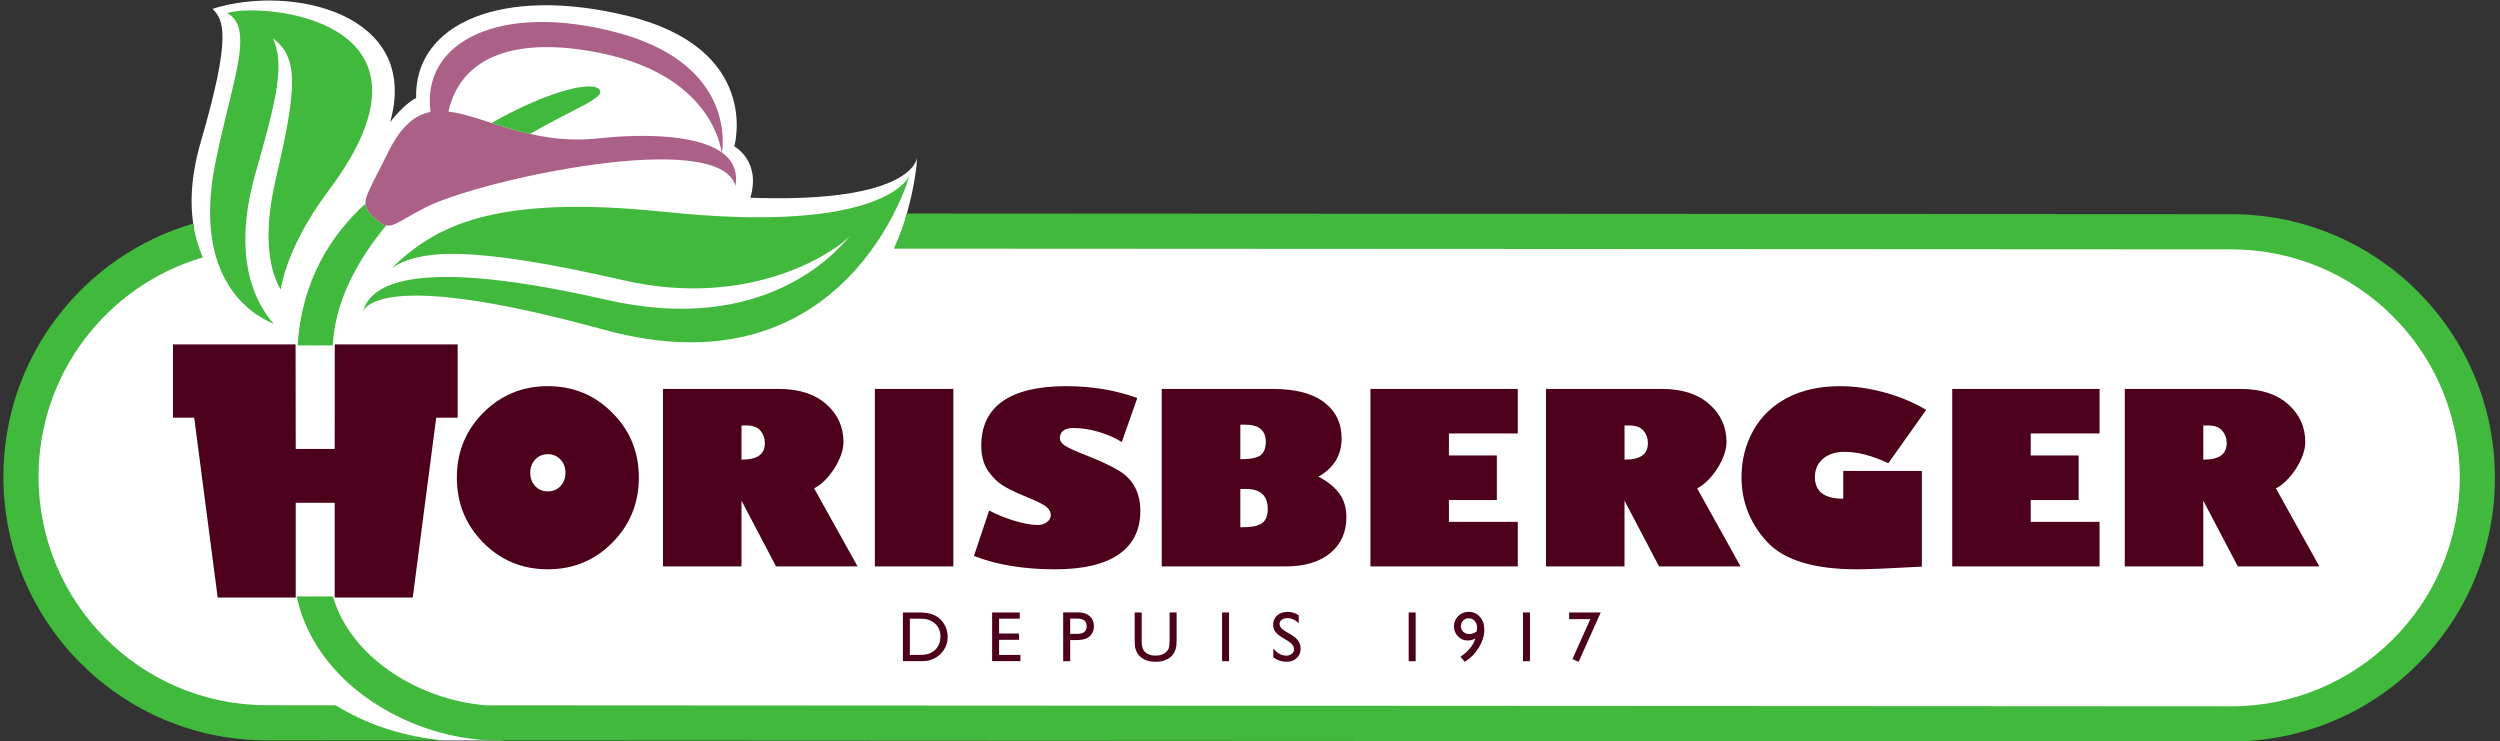
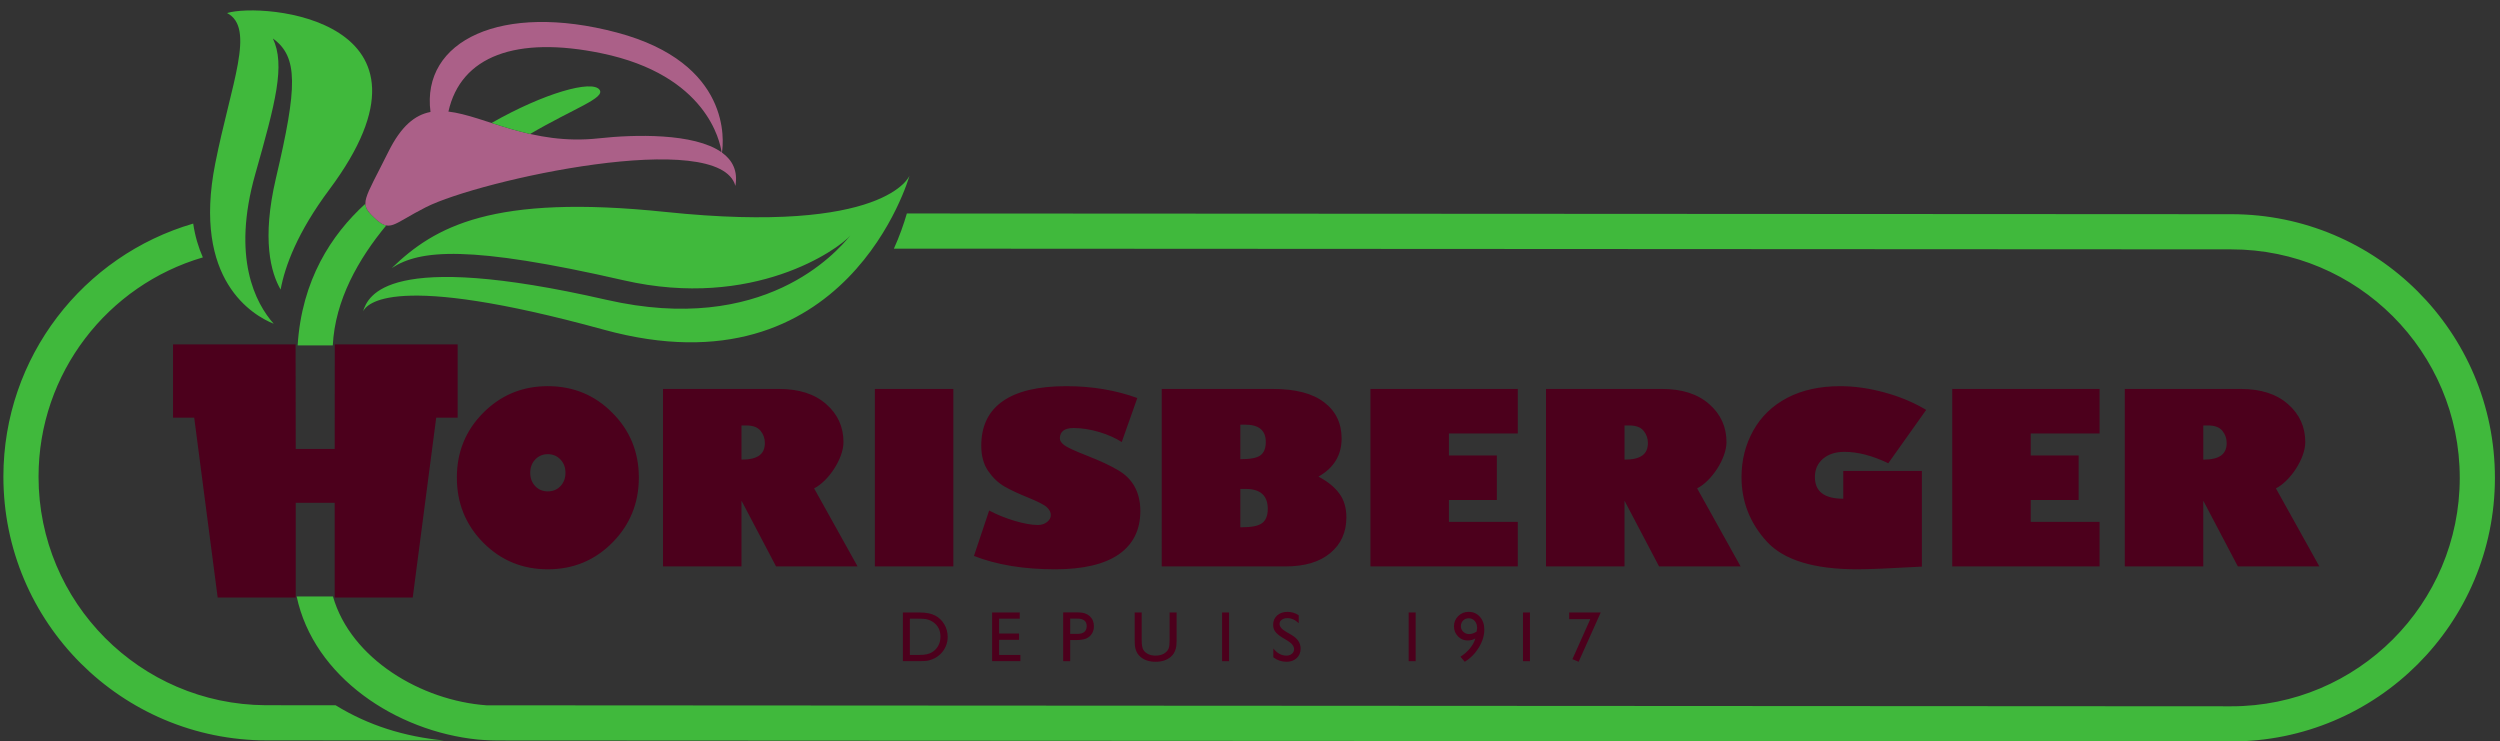
<svg xmlns="http://www.w3.org/2000/svg" viewBox="0 0 506 150" height="150" width="506" xml:space="preserve" id="svg2" version="1.1">
  <rect x="0" y="0" width="506" height="150" fill="#333333" stroke="none" />
  <defs id="defs6" />
  <g transform="matrix(1.333,0,0,-1.333,-434.336,421.641)" id="g10">
    <g transform="translate(-1596.623,-1620.992)" id="g12">
      <g id="g840">
-         <path d="m 2059.892,1904.035 201.358,-0.109 c 21.636,0 39.175,-17.539 39.175,-39.175 0,-21.636 -17.539,-39.175 -39.175,-39.175 l -259.709,0.141 c -0.953,-0.51 -2.079,-0.845 -3.394,-0.845 h -8.248 c -2.223,0 -4.432,0.339 -6.511,0.857 l -20.387,0.011 c -21.639,0 -39.175,17.539 -39.175,39.175 0,17.793 11.862,32.815 28.11,37.59 -0.68,3.589 -0.535,7.955 1.004,13.238 4.765,16.352 3.435,18.56 1.778,20.217 11.989,3.796 31.638,-0.695 26.979,-17.188 1.825,2.345 3.53,3.511 3.945,3.632 -0.3,11.449 13.181,17.061 31.916,12.533 20.703,-5.005 16.389,-19.862 16.389,-19.862 0,0 4.097,-2.168 2.444,-7.8 25.01,-0.882 25.32,6.136 25.32,6.136 0,0 -0.162,-4.116 -1.818,-9.373 z" style="fill:#ffffff;fill-opacity:1;fill-rule:nonzero;stroke:none;stroke-width:0.996" id="path16" />
        <path d="m 1967.651,1884.862 c 0.626,9.915 5.112,16.805 10.29,21.508 0.026,-0.739 0.46,-1.283 1.302,-2.084 0.765,-0.728 1.315,-1.11 1.859,-1.215 -4.191,-5.052 -7.77,-11.319 -8.114,-18.209 z" style="fill:#40b93c;fill-opacity:1;fill-rule:evenodd;stroke:none;stroke-width:0.996" id="path18" />
        <path d="m 1987.822,1920.301 c -1.417,10.844 10.815,16.698 28.288,12.064 17.49,-4.638 16.217,-16.636 15.966,-18.227 1.594,-1.154 2.442,-2.788 2.04,-5.068 -2.367,8.876 -38.823,0.912 -47.005,-3.237 -5.163,-2.619 -5.375,-3.92 -7.868,-1.547 -2.296,2.186 -1.554,2.454 2.191,9.981 1.94,3.899 4.017,5.579 6.387,6.035 z m 44.198,-6.123 c -0.223,1.605 -2.252,11.723 -18.213,15.03 -12.987,2.692 -21.378,-0.426 -23.264,-8.849 5.537,-0.649 12.653,-5.186 22.84,-4.062 5.347,0.59 14.469,0.836 18.637,-2.12 z" style="fill:#ab6088;fill-opacity:1;fill-rule:nonzero;stroke:none;stroke-width:0.996" id="path20" />
        <path d="m 1977.576,1890.038 c 0.794,2.312 3.482,9.402 36.943,1.746 23.938,-5.477 34.899,7.158 37.043,9.753 -1.809,-2.094 -14.713,-11.307 -34.398,-6.798 -23.512,5.386 -30.991,4.653 -35.23,1.852 6.498,6.281 15.226,11.282 41.561,8.53 33.572,-3.507 37.059,5.505 37.059,5.505 0,0 -9.421,-33.553 -46.423,-23.381 -32.319,8.885 -35.952,3.86 -36.555,2.792 z m 82.575,14.85 201.099,-0.109 c 22.108,0 40.029,-17.921 40.029,-40.028 0,-22.107 -17.921,-40.029 -40.029,-40.029 l -263.104,0.145 c -1.543,0 -3.152,0.145 -3.152,0.145 -12.389,1.252 -24.902,9.492 -27.492,21.721 h 5.509 c 2.721,-9.479 13.428,-15.818 23.337,-16.524 l 264.902,-0.15 c 19.16,0 34.691,15.532 34.691,34.691 0,19.16 -15.531,34.691 -34.691,34.691 l -203.066,0.11 c 0.838,1.849 1.479,3.662 1.967,5.336 z m -137.18,-39.975 c 0,18.217 12.168,33.591 28.821,38.438 0.283,-1.915 0.798,-3.619 1.466,-5.133 -14.417,-4.21 -24.949,-17.527 -24.949,-33.305 0,-19.082 15.406,-34.566 34.459,-34.691 l 10.652,-0.01 c 4.968,-3.055 10.428,-4.761 16.489,-5.347 l -26.908,0.015 c -22.11,0 -40.028,17.921 -40.028,40.029 z m 41.044,23.229 c -3.122,1.262 -12.394,6.578 -8.877,24.331 2.402,12.126 6.153,20.575 1.796,22.848 5.307,1.653 34.91,-0.836 15.522,-26.809 -4.859,-6.51 -6.735,-11.646 -7.391,-15.176 -1.476,2.547 -2.898,7.607 -0.703,16.947 3.249,13.826 3.403,18.373 -0.472,21.176 1.92,-4.03 0.401,-9.737 -2.671,-20.582 -3.603,-12.722 0.019,-19.591 2.797,-22.736 z m 33.075,30.487 c 7.989,4.553 15.249,6.577 16.387,5.058 0.954,-1.272 -3.823,-2.796 -10.529,-6.728 -2.117,0.476 -4.06,1.09 -5.859,1.67 z" style="fill:#40b93c;fill-opacity:1;fill-rule:nonzero;stroke:none;stroke-width:0.996" id="path22" />
        <path d="m 1973.288,1885.008 h 18.657 v -11.123 h -3.255 l -3.564,-27.308 h -11.85 v 14.38 h -5.917 v -14.38 h -11.851 l -3.563,27.308 h -3.218 v 11.123 h 18.609 l 0.023,-15.876 h 5.917 l 0.012,15.876 z m 283.713,-12.305 v -5.191 c 2.477,0 3.549,0.839 3.549,2.522 0,0.706 -0.218,1.326 -0.654,1.855 -0.436,0.541 -1.16,0.811 -2.171,0.813 z m -11.919,5.544 h 17.602 c 3.05,0 5.444,-0.772 7.188,-2.315 1.742,-1.528 2.612,-3.449 2.614,-5.755 0,-2.542 -2.324,-5.962 -4.458,-7.028 l 6.592,-11.844 h -12.376 l -5.245,9.976 v -9.978 h -11.919 v 26.946 z m -75.96,-5.544 v -5.191 c 2.478,0 3.549,0.839 3.549,2.522 0,0.706 -0.218,1.326 -0.654,1.855 -0.436,0.541 -1.16,0.811 -2.171,0.813 z m -11.919,5.544 h 17.604 c 3.048,0 5.444,-0.772 7.185,-2.315 1.742,-1.528 2.612,-3.449 2.612,-5.755 0,-2.542 -2.32,-5.962 -4.456,-7.028 l 6.593,-11.844 h -12.377 l -5.245,9.976 v -9.978 h -11.919 v 26.946 z m 84.049,-20.183 v -6.763 h -22.372 v 26.946 h 22.372 v -6.763 h -10.453 v -3.338 h 7.273 v -6.763 h -7.273 v -3.32 z m -26.326,17.003 -5.755,-8.103 c -2.403,1.153 -4.622,1.731 -6.658,1.731 -1.354,0 -2.442,-0.353 -3.266,-1.06 -0.811,-0.695 -1.219,-1.62 -1.219,-2.773 0,-2.189 1.435,-3.284 4.308,-3.284 v 4.221 h 11.936 v -14.53 c -4.825,-0.273 -8.092,-0.406 -9.8,-0.408 -6.593,0 -11.171,1.4 -13.737,4.203 -2.566,2.801 -3.848,6.067 -3.848,9.797 0,2.568 0.593,4.92 1.783,7.063 1.199,2.143 2.926,3.802 5.173,4.979 2.258,1.175 4.931,1.764 8.014,1.764 2.167,0 4.41,-0.316 6.727,-0.951 2.318,-0.625 4.43,-1.508 6.34,-2.651 z m -62.012,-17.003 v -6.763 h -22.37 v 26.946 h 22.37 v -6.763 h -10.454 v -3.338 h 7.275 v -6.763 h -7.275 v -3.32 z m -42.126,4.999 v -5.827 c 1.735,0 2.706,0.205 3.283,0.619 0.586,0.421 0.883,1.147 0.883,2.169 0,2.025 -1.112,3.037 -3.337,3.039 z m 0,9.762 v -5.245 c 1.595,0 2.511,0.196 3.054,0.584 0.541,0.399 0.811,1.081 0.811,2.047 0,1.742 -1.046,2.614 -3.141,2.614 z m -11.936,5.422 h 16.861 c 3.449,0 6.05,-0.678 7.805,-2.032 1.764,-1.343 2.647,-3.174 2.647,-5.492 0,-2.531 -1.171,-4.46 -3.512,-5.79 1.389,-0.73 2.441,-1.585 3.159,-2.562 0.717,-0.963 1.077,-2.171 1.077,-3.619 0,-2.261 -0.811,-4.066 -2.436,-5.42 -1.613,-1.354 -3.88,-2.032 -6.797,-2.032 h -18.803 z m -3.707,-1.378 -2.363,-6.687 c -1.866,1.204 -4.777,2.13 -7.295,2.13 -1.401,0 -2.102,-0.53 -2.102,-1.589 0,-0.329 0.218,-0.665 0.654,-1.007 0.447,-0.34 1.606,-0.876 3.478,-1.607 2.059,-0.811 3.642,-1.552 4.75,-2.224 1.117,-0.658 1.953,-1.506 2.507,-2.542 0.553,-1.038 0.828,-2.241 0.83,-3.619 0,-2.884 -1.095,-5.086 -3.284,-6.603 -2.189,-1.506 -5.409,-2.259 -9.658,-2.261 -4.767,0 -8.875,0.678 -12.324,2.03 l 2.311,6.896 c 2.251,-1.212 5.454,-2.198 7.365,-2.198 0.565,0 1.036,0.146 1.412,0.443 0.389,0.292 0.583,0.652 0.583,1.075 0,0.401 -0.188,0.783 -0.564,1.149 -0.365,0.364 -1.342,0.87 -2.931,1.517 -1.437,0.578 -2.625,1.136 -3.567,1.676 -0.942,0.554 -1.76,1.339 -2.455,2.35 -0.695,1.011 -1.041,2.289 -1.041,3.83 0,2.989 1.089,5.243 3.266,6.763 2.178,1.52 5.391,2.276 9.64,2.276 3.885,0 7.48,-0.598 10.788,-1.798 z m -39.85,-25.568 v 26.946 h 11.918 v -26.946 z m -20.25,21.402 v -5.191 c 2.477,0 3.548,0.839 3.548,2.522 0,0.706 -0.218,1.326 -0.653,1.855 -0.436,0.541 -1.16,0.811 -2.171,0.813 z m -11.918,5.544 h 17.603 c 3.049,0 5.444,-0.772 7.187,-2.315 1.742,-1.528 2.612,-3.449 2.613,-5.755 0,-2.542 -2.322,-5.962 -4.457,-7.028 l 6.593,-11.844 h -12.377 l -5.244,9.976 v -9.978 h -11.918 v 26.946 z m -17.494,-9.906 c -0.765,0 -1.401,-0.27 -1.908,-0.811 -0.506,-0.53 -0.758,-1.201 -0.758,-2.015 0,-0.811 0.253,-1.489 0.758,-2.03 0.507,-0.53 1.143,-0.793 1.908,-0.793 0.776,0 1.418,0.264 1.924,0.793 0.506,0.541 0.759,1.219 0.76,2.03 0,0.813 -0.254,1.485 -0.76,2.015 -0.506,0.541 -1.148,0.811 -1.924,0.811 z m 0,-17.48 c -3.849,0 -7.116,1.347 -9.799,4.044 -2.672,2.708 -4.008,6.002 -4.008,9.887 0,3.872 1.336,7.151 4.008,9.834 2.684,2.697 5.95,4.042 9.799,4.042 3.86,0 7.127,-1.345 9.799,-4.042 2.684,-2.684 4.026,-5.963 4.026,-9.834 0,-3.883 -1.342,-7.179 -4.026,-9.887 -2.672,-2.697 -5.939,-4.042 -9.799,-4.044 z m 155.085,-6.556 h 4.79 l -3.353,-7.486 -0.944,0.399 2.714,6.074 h -3.207 z m -7.013,0 h 1.06 v -7.401 h -1.06 z m -7.033,-2.888 0.066,0.551 c 0,0.427 -0.12,0.776 -0.362,1.048 -0.235,0.273 -0.541,0.408 -0.916,0.408 -0.342,0 -0.628,-0.115 -0.852,-0.349 -0.223,-0.231 -0.334,-0.519 -0.334,-0.87 0,-0.32 0.122,-0.6 0.364,-0.831 0.246,-0.233 0.536,-0.351 0.874,-0.351 0.397,0 0.783,0.133 1.16,0.393 z m -1.812,-4.598 -0.652,0.77 c 0.55,0.344 1.027,0.763 1.437,1.256 0.41,0.493 0.682,0.998 0.822,1.517 -0.336,-0.207 -0.731,-0.309 -1.182,-0.309 -0.567,0 -1.051,0.207 -1.456,0.628 -0.403,0.421 -0.604,0.927 -0.604,1.515 0,0.615 0.214,1.136 0.645,1.563 0.431,0.427 0.957,0.641 1.578,0.641 0.7,0 1.271,-0.253 1.716,-0.756 0.447,-0.506 0.669,-1.153 0.669,-1.945 0,-0.898 -0.279,-1.805 -0.837,-2.723 -0.558,-0.913 -1.271,-1.633 -2.137,-2.156 z m -8.513,7.486 h 1.06 v -7.401 h -1.06 z m -18.374,-4.297 -0.806,0.486 c -0.504,0.31 -0.864,0.611 -1.079,0.907 -0.214,0.299 -0.318,0.643 -0.318,1.034 0,0.582 0.201,1.055 0.604,1.419 0.406,0.364 0.933,0.545 1.579,0.545 0.619,0 1.186,-0.172 1.7,-0.519 v -1.203 c -0.532,0.512 -1.107,0.769 -1.722,0.769 -0.344,0 -0.63,-0.081 -0.853,-0.244 -0.222,-0.159 -0.334,-0.364 -0.334,-0.615 0,-0.222 0.081,-0.431 0.244,-0.626 0.161,-0.194 0.425,-0.397 0.789,-0.608 l 0.811,-0.475 c 0.903,-0.538 1.354,-1.223 1.354,-2.058 0,-0.591 -0.198,-1.073 -0.597,-1.445 -0.394,-0.371 -0.911,-0.556 -1.546,-0.556 -0.733,0 -1.397,0.225 -1.999,0.674 v 1.345 c 0.573,-0.724 1.236,-1.085 1.988,-1.085 0.331,0 0.608,0.091 0.826,0.274 0.223,0.188 0.334,0.421 0.334,0.7 0,0.451 -0.325,0.879 -0.975,1.282 z m -9.958,4.297 h 1.06 v -7.401 h -1.06 z m -7.966,0 h 1.064 v -4.203 c 0,-0.567 -0.042,-0.996 -0.127,-1.286 -0.082,-0.288 -0.184,-0.53 -0.307,-0.724 -0.12,-0.192 -0.268,-0.364 -0.445,-0.514 -0.587,-0.506 -1.353,-0.759 -2.299,-0.759 -0.964,0 -1.738,0.251 -2.32,0.752 -0.177,0.157 -0.327,0.329 -0.45,0.521 -0.121,0.194 -0.221,0.429 -0.302,0.709 -0.079,0.279 -0.116,0.715 -0.116,1.312 v 4.192 h 1.064 v -4.203 c 0,-0.693 0.08,-1.177 0.239,-1.45 0.159,-0.272 0.401,-0.493 0.726,-0.656 0.325,-0.164 0.707,-0.244 1.149,-0.244 0.629,0 1.14,0.163 1.536,0.493 0.208,0.177 0.359,0.386 0.45,0.626 0.092,0.237 0.139,0.652 0.139,1.232 z m -13.999,-0.933 h -1.097 v -2.315 h 1.16 c 0.43,0 0.763,0.1 0.996,0.301 0.233,0.205 0.35,0.497 0.35,0.874 0,0.761 -0.471,1.14 -1.409,1.14 z m -2.162,-6.468 v 7.41 h 2.347 c 0.706,0 1.27,-0.192 1.69,-0.571 0.419,-0.382 0.63,-0.894 0.63,-1.537 0,-0.432 -0.108,-0.813 -0.323,-1.145 -0.216,-0.331 -0.51,-0.573 -0.885,-0.726 -0.374,-0.148 -0.91,-0.222 -1.61,-0.222 h -0.784 v -3.209 z m -10.789,7.401 h 4.196 v -0.944 h -3.136 v -2.256 h 3.029 v -0.949 h -3.029 v -2.298 h 3.236 v -0.944 h -4.296 z m -11.165,-0.944 h -1.325 v -5.503 h 1.356 c 0.53,0 0.941,0.035 1.234,0.105 0.293,0.074 0.536,0.166 0.731,0.277 0.197,0.111 0.377,0.251 0.54,0.412 0.523,0.53 0.784,1.199 0.784,2.008 0,0.794 -0.268,1.441 -0.804,1.942 -0.198,0.188 -0.426,0.342 -0.683,0.462 -0.254,0.12 -0.496,0.198 -0.726,0.237 -0.229,0.039 -0.599,0.057 -1.106,0.059 z m -2.384,-6.447 v 7.39 h 2.495 c 1.006,0 1.802,-0.152 2.388,-0.456 0.587,-0.301 1.053,-0.745 1.399,-1.33 0.347,-0.587 0.519,-1.227 0.519,-1.918 0,-0.495 -0.095,-0.968 -0.286,-1.419 -0.191,-0.451 -0.463,-0.85 -0.815,-1.193 -0.361,-0.353 -0.779,-0.619 -1.256,-0.8 -0.279,-0.109 -0.535,-0.183 -0.768,-0.222 -0.233,-0.035 -0.678,-0.053 -1.335,-0.053 h -2.341 z" style="fill:#4c001c;fill-opacity:1;fill-rule:nonzero;stroke:none;stroke-width:0.996" id="path24" />
      </g>
    </g>
  </g>
</svg>